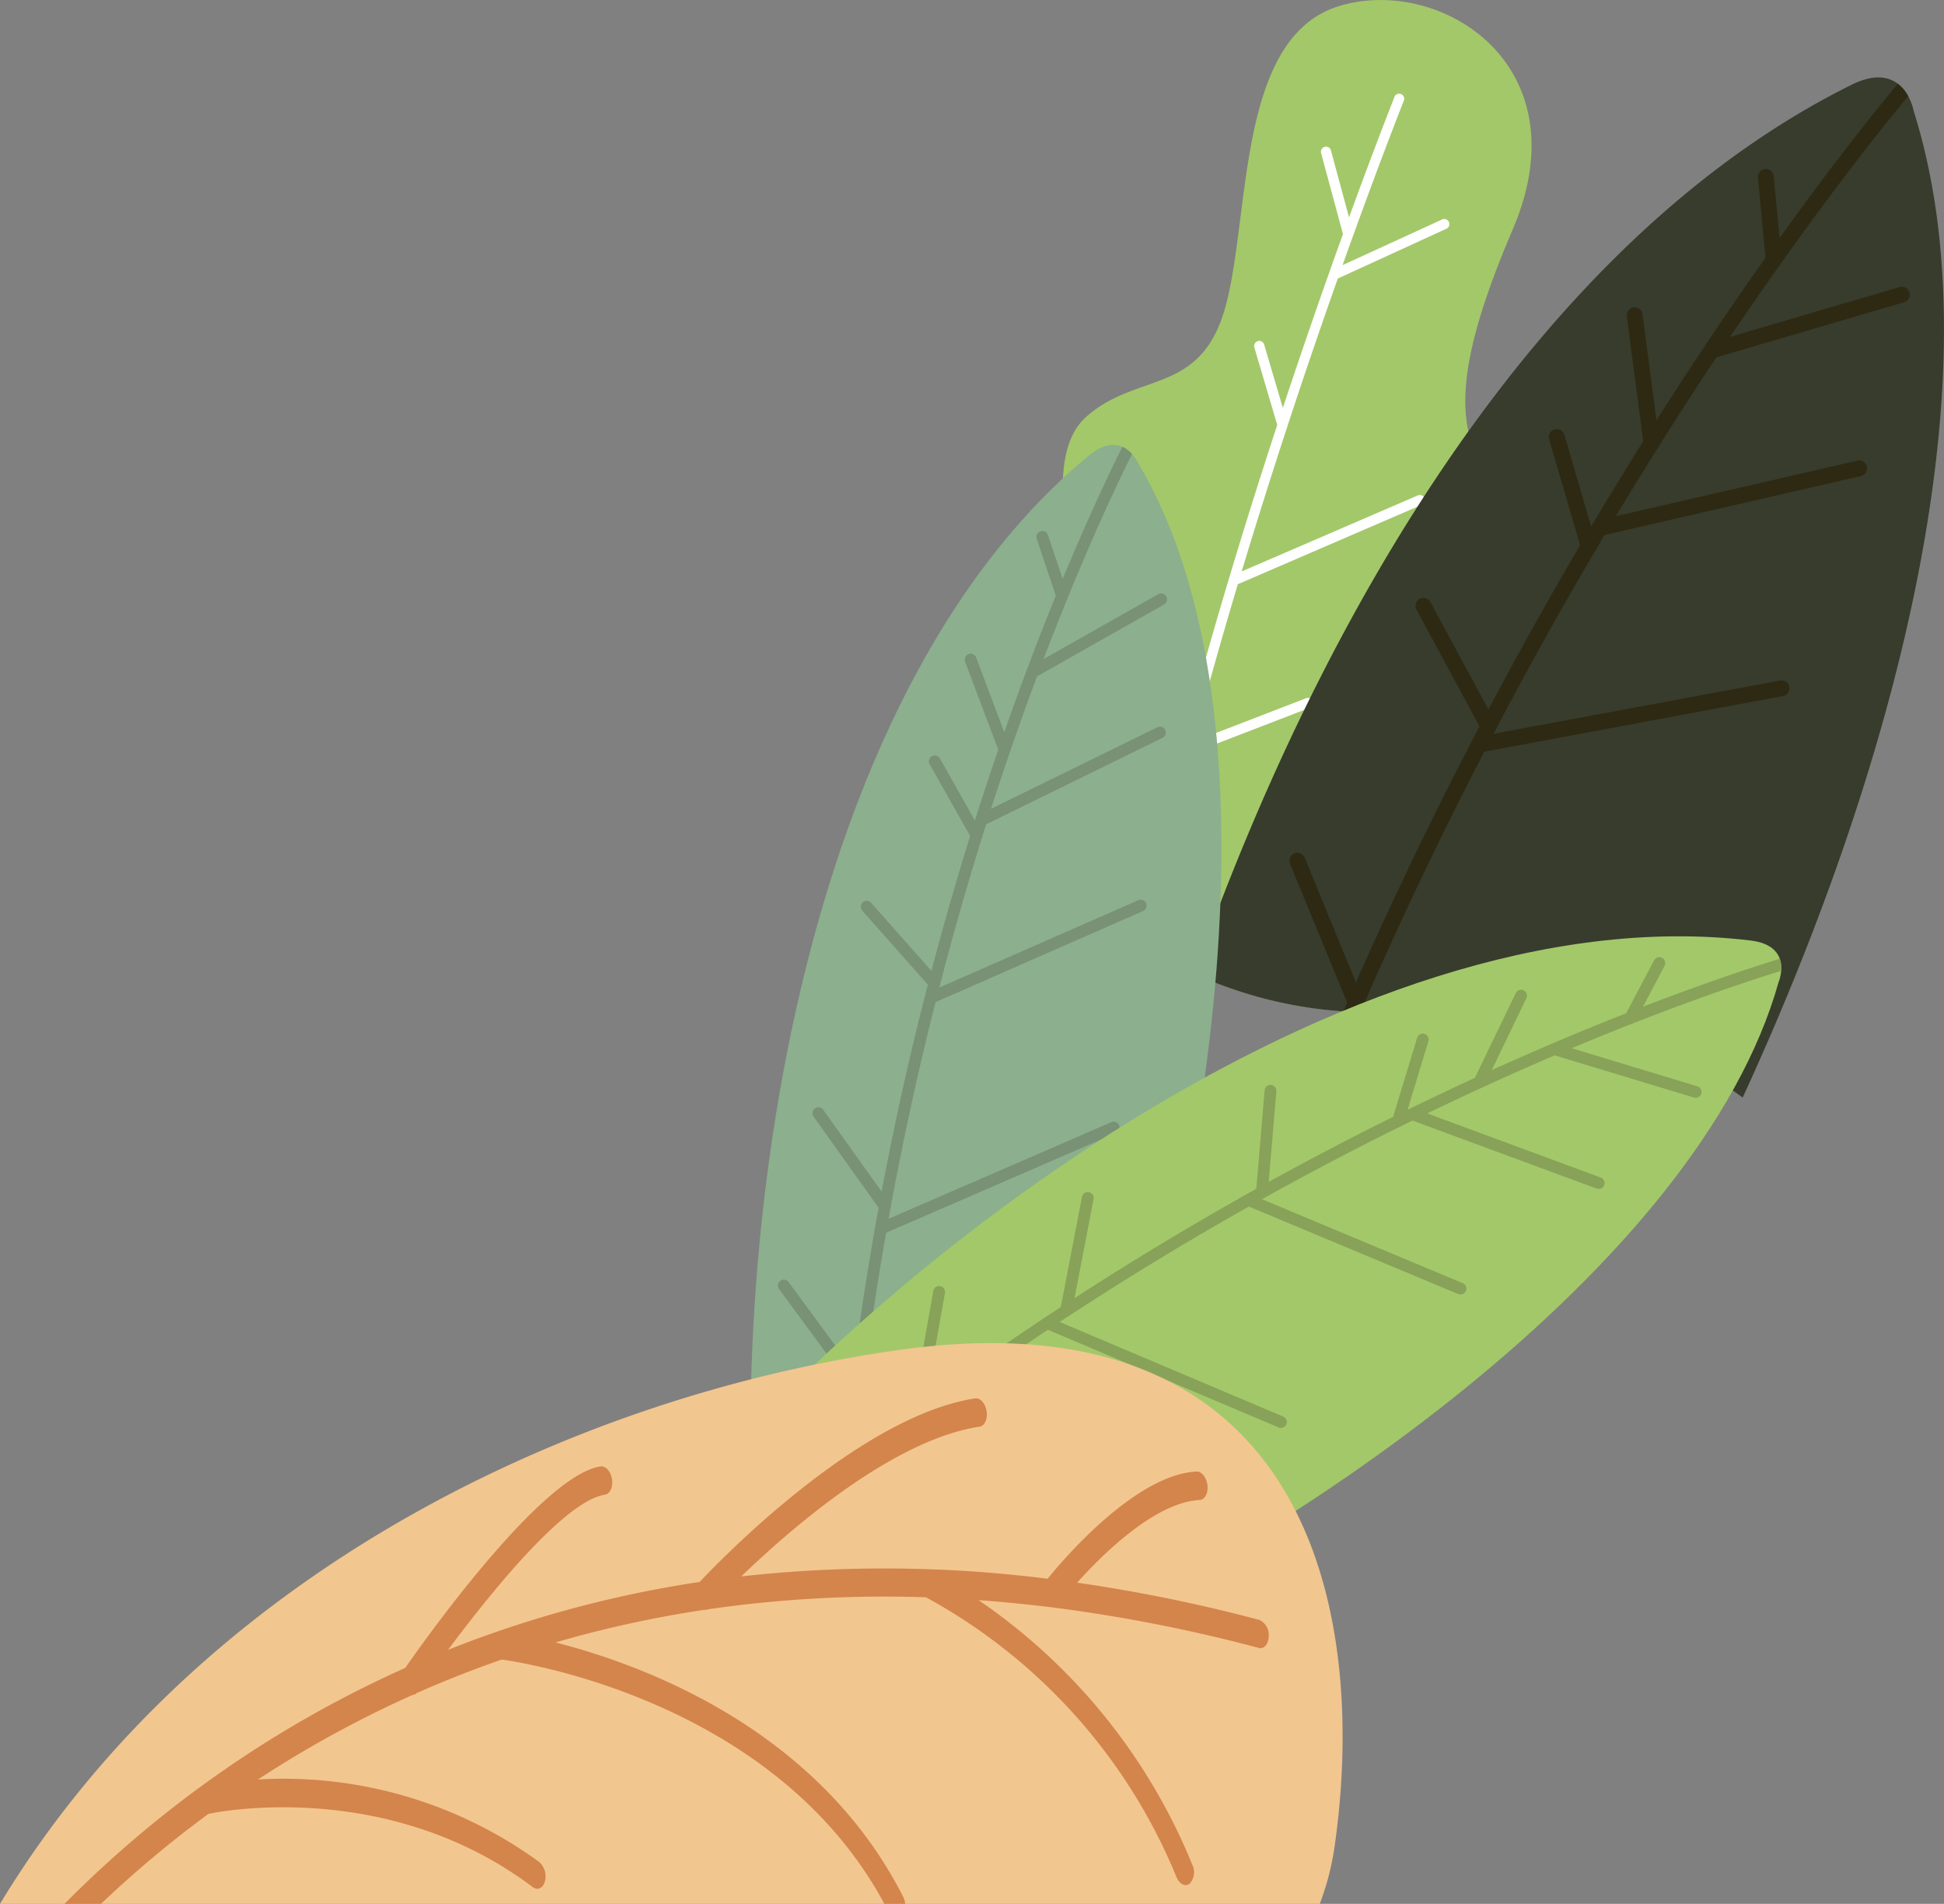
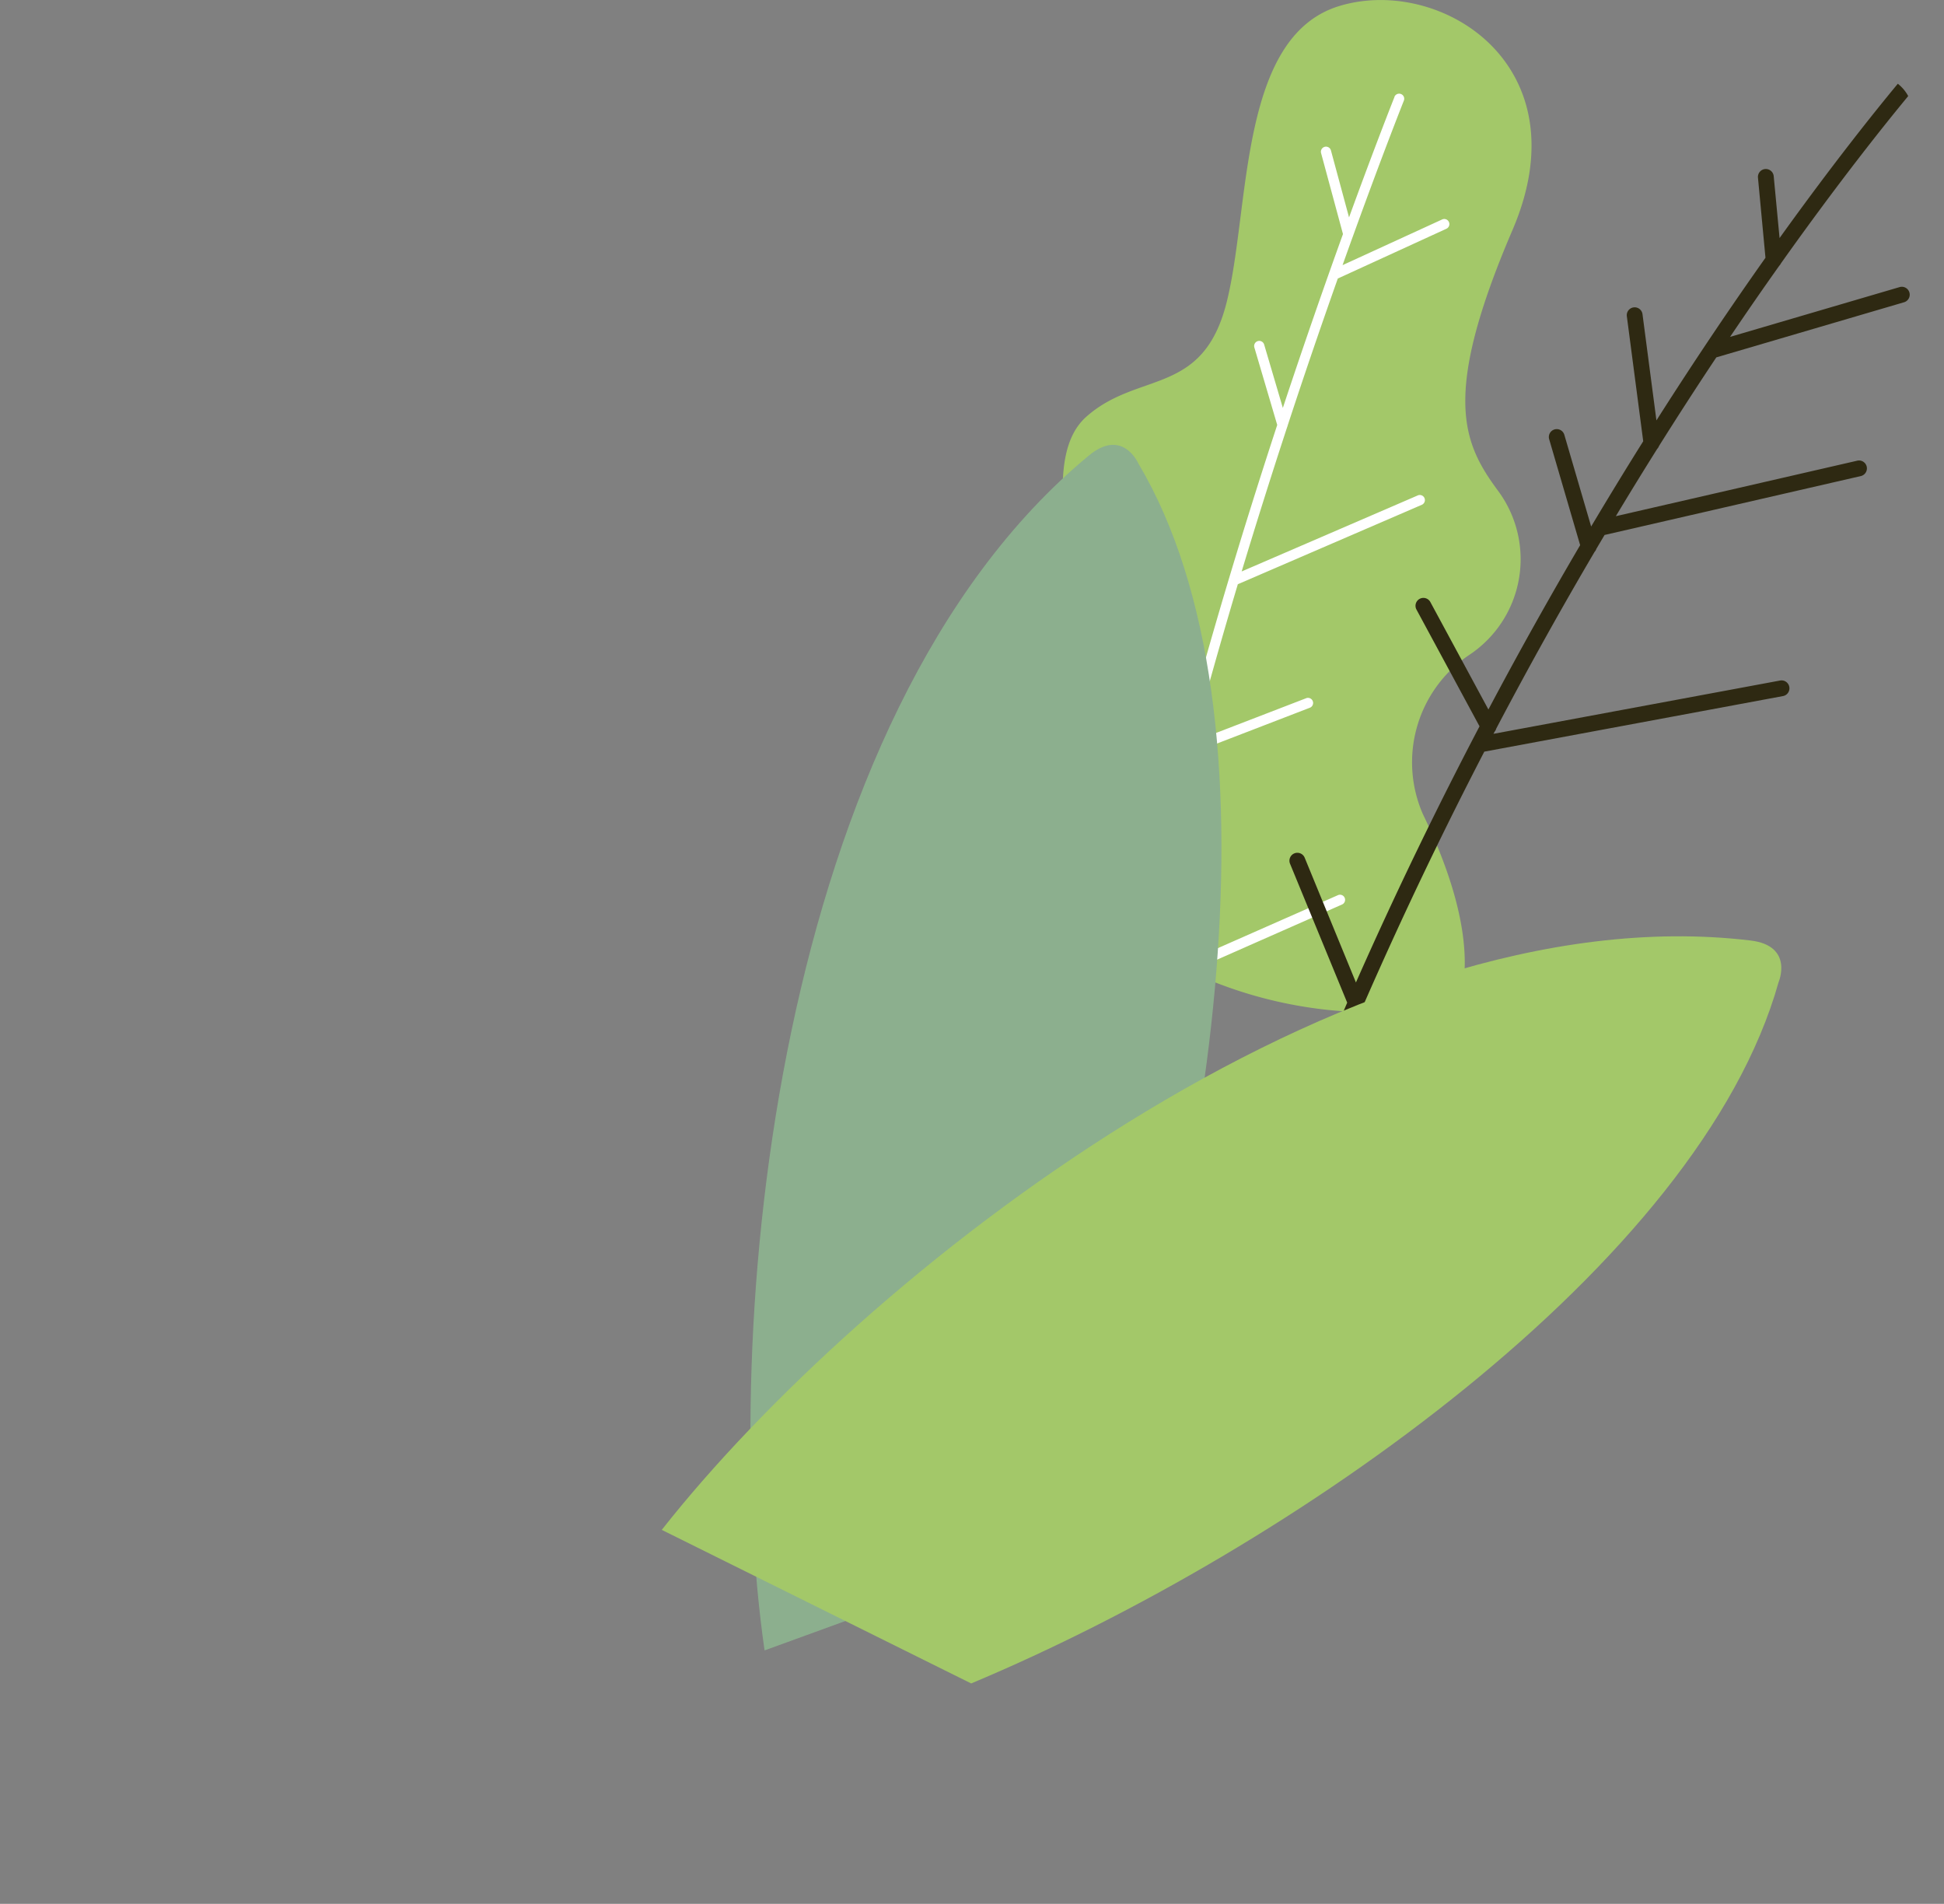
<svg xmlns="http://www.w3.org/2000/svg" id="Group_43884" data-name="Group 43884" width="155.582" height="152.335" viewBox="0 0 155.582 152.335">
  <rect x="0" y="0" width="155.582" height="152.335" fill="#808080" stroke="none" />
  <defs>
    <clipPath id="clip-path">
      <rect id="Rectangle_20574" data-name="Rectangle 20574" width="155.582" height="152.335" fill="none" />
    </clipPath>
  </defs>
  <g id="Group_43883" data-name="Group 43883" clip-path="url(#clip-path)">
    <path id="Path_585180" data-name="Path 585180" d="M90.623,62.5c2.625-3.922,6.808-5.156,7.145-9.026.515-5.9-3.569-16.44.592-20.13s9.32-1.6,11.225-9.133.938-21.243,8.994-23.721S138.161,5.138,132.47,18.4s-3.984,17.03-1.189,20.829a9.191,9.191,0,0,1-2.328,13.21A10.353,10.353,0,0,0,125.278,65.1c1.244,2.589,4.9,10.448,2.659,15.9h-6.662A34.777,34.777,0,0,1,90.623,62.5" transform="translate(-11.42 0)" fill="#a3c869" fill-rule="evenodd" />
    <path id="Path_585181" data-name="Path 585181" d="M123.78,8.832a.407.407,0,1,1,.757.3c-.015.04-1.644,4.122-4.054,10.788a.411.411,0,0,1-.032.087q-.4,1.1-.82,2.288L127.6,18.64a.409.409,0,0,1,.34.744l-8.69,3.982c-1.228,3.471-2.6,7.449-4.022,11.79a.45.45,0,0,1-.038.117c-1.188,3.622-2.416,7.493-3.634,11.531l14.095-6.084a.408.408,0,1,1,.322.75l-14.724,6.356c-.957,3.2-1.908,6.508-2.828,9.868a.45.45,0,0,1-.031.119q-.358,1.3-.705,2.615l9.05-3.488a.409.409,0,0,1,.295.762l-9.6,3.7c-1.142,4.346-2.22,8.765-3.183,13.168a.438.438,0,0,1-.021.1q-.237,1.085-.465,2.169c-.245-.154-.489-.311-.73-.47q.176-.834.357-1.668l-6.55-5.08a.408.408,0,0,1,.5-.645l6.244,4.842c1.195-5.412,2.56-10.838,4-16.124l-5.456-10.672a.408.408,0,0,1,.728-.371l5.048,9.877c2.108-7.633,4.366-14.942,6.5-21.446l-1.834-6.213a.409.409,0,0,1,.784-.232l1.5,5.083c1.758-5.309,3.415-10.039,4.812-13.911l-1.747-6.46a.409.409,0,1,1,.789-.212l1.443,5.337c2.181-5.987,3.623-9.6,3.638-9.639M106.448,78.358c.317.162.638.316.961.468l12.173-5.371a.408.408,0,1,0-.328-.747Z" transform="translate(-12.183 -1.08)" fill="#fff" fill-rule="evenodd" />
-     <path id="Path_585182" data-name="Path 585182" d="M166.935,9.756s-.745-4.177-4.971-2.078c-24.894,12.355-42.37,42.176-52.6,71.127a34.36,34.36,0,0,0,14.269,3.09h8.939a34.741,34.741,0,0,1,20.68,6.818c12.507-27.16,20.336-57.911,13.68-78.956" transform="translate(-13.783 -0.893)" fill="#373c2d" fill-rule="evenodd" />
    <path id="Path_585183" data-name="Path 585183" d="M166.766,7.668c-1.908,2.3-5.246,6.476-9.463,12.345l-.468-4.944a.633.633,0,1,0-1.26.122l.6,6.4c-2.644,3.733-5.594,8.083-8.727,13.013l-1.115-8.5a.632.632,0,1,0-1.253.168l1.311,10q-2.041,3.254-4.167,6.822l-2.146-7.336a.632.632,0,0,0-1.215.35l2.48,8.477c-2.407,4.1-4.87,8.485-7.342,13.151l-4.638-8.583a.632.632,0,1,0-1.112.6l5.039,9.329c-3.325,6.343-6.661,13.187-9.891,20.494L119.3,69.6a.634.634,0,1,0-1.174.479L122.7,81.192l-.3.7c.447.031.9.05,1.348.063l.158-.363a.647.647,0,0,0,.114-.259c3.148-7.2,6.4-13.95,9.653-20.225L157.6,56.657a.633.633,0,0,0-.236-1.243l-22.957,4.268.09-.171a.651.651,0,0,0,.133-.253c2.649-5.036,5.29-9.753,7.867-14.133a.629.629,0,0,0,.142-.241l.659-1.113,20.528-4.718a.632.632,0,0,0-.283-1.231L144.2,42.268q1.679-2.792,3.309-5.385a.64.64,0,0,0,.146-.232q2.365-3.761,4.587-7.09l15.023-4.41a.632.632,0,1,0-.356-1.213l-13.568,3.983q2.061-3.052,3.94-5.694a.641.641,0,0,0,.129-.184c4.525-6.371,8.131-10.9,10.188-13.389a3.156,3.156,0,0,0-.829-.986m-32.836,74.3c-.086,0-.17,0-.256,0h-6.82L149.1,77.936a.632.632,0,1,1,.23,1.244Z" transform="translate(-14.881 -0.966)" fill="#2e2912" fill-rule="evenodd" />
    <path id="Path_585184" data-name="Path 585184" d="M99.777,42.24s-1.252-2.907-3.964-.666C70.6,62.406,66.178,111.667,69.85,137.187l25.978-9.45c9.935-26.024,15.906-65.375,3.949-85.5" transform="translate(-8.66 -5.132)" fill="#8caf8e" fill-rule="evenodd" />
-     <path id="Path_585185" data-name="Path 585185" d="M98.8,40.907c-1,2-2.71,5.594-4.776,10.574L92.849,47.97a.473.473,0,0,0-.9.3l1.527,4.543c-1.286,3.16-2.689,6.822-4.127,10.934L87.1,57.769a.472.472,0,1,0-.883.336l2.653,7.042Q87.939,67.856,87,70.81L84.2,65.845a.471.471,0,1,0-.822.461l3.242,5.736c-1.052,3.383-2.1,6.989-3.1,10.8l-4.827-5.447a.471.471,0,1,0-.705.626l5.247,5.919c-1.339,5.172-2.6,10.709-3.7,16.565l-4.674-6.553a.472.472,0,0,0-.771.546l5.205,7.3c-.766,4.174-1.452,8.506-2.029,12.98l-5.178-7.04a.471.471,0,0,0-.759.558l5.766,7.842c-.513,4.159-.934,8.437-1.24,12.824l-3.81-4a.472.472,0,1,0-.683.651l4.408,4.629q-.161,2.491-.27,5.03l.957-.349.016-.339,9.475-4.933a.471.471,0,1,0-.434-.836l-8.988,4.679q.085-1.673.192-3.325a.537.537,0,0,0,.01-.144q.393-6.032,1.065-11.787l12.468-5.4a.472.472,0,0,0-.376-.867l-11.966,5.183q.062-.5.121-.995a.47.47,0,0,0,.023-.175q.784-6.287,1.832-12.194l18.4-7.98a.472.472,0,0,0-.378-.865l-17.827,7.732c.049-.267.1-.531.145-.8a.477.477,0,0,0,.038-.209c1.064-5.76,2.278-11.218,3.575-16.329l16.628-7.3a.472.472,0,0,0-.381-.863l-15.949,7,.036-.139a.491.491,0,0,0,.053-.205c1.068-4.109,2.185-7.984,3.312-11.6a.471.471,0,0,0,.062-.2q.146-.461.29-.921L102,64.2a.471.471,0,1,0-.415-.845L88.291,69.872q.743-2.314,1.488-4.474a.5.5,0,0,0,.066-.192q1.078-3.135,2.126-5.929l10.163-5.755a.472.472,0,0,0-.466-.822l-9.178,5.2q.978-2.568,1.894-4.806a.446.446,0,0,0,.064-.155c2.2-5.4,4.053-9.3,5.124-11.456a2.355,2.355,0,0,0-.769-.575" transform="translate(-8.976 -5.155)" fill="#799175" fill-rule="evenodd" />
    <path id="Path_585186" data-name="Path 585186" d="M149.984,89.382s1.242-2.91-2.253-3.328c-32.474-3.885-71.188,26.9-87.131,47.158L85.362,145.5c25.693-10.76,58.3-33.581,64.621-56.12" transform="translate(-7.637 -10.802)" fill="#a3c869" fill-rule="evenodd" />
-     <path id="Path_585187" data-name="Path 585187" d="M150.808,87.756c-2.131.657-5.919,1.9-10.948,3.837l1.727-3.277a.472.472,0,1,0-.836-.439l-2.237,4.239c-3.175,1.249-6.793,2.759-10.762,4.554l2.776-5.758a.472.472,0,0,0-.852-.407l-3.269,6.778q-2.6,1.2-5.388,2.556l1.658-5.455a.472.472,0,1,0-.9-.278l-1.915,6.3c-3.176,1.571-6.506,3.3-9.957,5.206l.614-7.251a.471.471,0,1,0-.94-.08l-.666,7.882c-4.667,2.6-9.545,5.507-14.547,8.747l1.519-7.906a.472.472,0,1,0-.926-.18l-1.693,8.8c-3.55,2.325-7.16,4.816-10.8,7.485l1.526-8.605a.472.472,0,1,0-.929-.166l-1.7,9.585q-5.05,3.745-10.141,7.948l.267-5.516a.472.472,0,0,0-.943-.046l-.309,6.384q-1.917,1.6-3.828,3.275l.912.453.256-.223,10.108,3.457a.472.472,0,0,0,.305-.893L68.4,135.489q1.27-1.092,2.54-2.155a.482.482,0,0,0,.11-.092q4.638-3.874,9.269-7.36l12.511,5.3a.472.472,0,1,0,.369-.87L81.2,125.227l.8-.6a.47.47,0,0,0,.141-.1q5.092-3.769,10.091-7.085l18.474,7.818a.471.471,0,1,0,.364-.87l-17.893-7.574.675-.444a.448.448,0,0,0,.177-.114c4.906-3.2,9.694-6.089,14.289-8.675l16.755,7a.471.471,0,1,0,.36-.871l-16.07-6.718.126-.07a.469.469,0,0,0,.186-.1c3.712-2.061,7.286-3.925,10.684-5.606a.449.449,0,0,0,.187-.093l.867-.425,14.738,5.444a.471.471,0,1,0,.326-.884l-13.888-5.131q2.188-1.055,4.265-2.008a.491.491,0,0,0,.185-.086c2.009-.92,3.934-1.77,5.76-2.55l11.177,3.388a.472.472,0,0,0,.274-.9l-10.094-3.059q2.533-1.063,4.786-1.944a.471.471,0,0,0,.156-.061c5.427-2.127,9.526-3.48,11.828-4.192a2.344,2.344,0,0,0-.114-.954" transform="translate(-8.369 -11.042)" fill="#88a259" fill-rule="evenodd" />
-     <path id="Path_585188" data-name="Path 585188" d="M105.623,167.831a21.637,21.637,0,0,0,1.239-4.958c2.613-19.032-2.5-43.959-34.987-39.352C45.922,127.2,16.058,141.291,0,167.831Z" transform="translate(0 -15.496)" fill="#f2c68f" fill-rule="evenodd" />
-     <path id="Path_585189" data-name="Path 585189" d="M8.828,168.467a88.119,88.119,0,0,1,8.6-7.2c.872-.184,14.377-2.854,25.951,5.859.394.295.833.086.978-.468a1.553,1.553,0,0,0-.452-1.536,34.758,34.758,0,0,0-22.515-6.606,88.861,88.861,0,0,1,12.375-6.766.524.524,0,0,0,.332-.149c2.162-.957,4.429-1.856,6.8-2.68,1.054.14,21.767,3.071,30.623,19.545h1.668a1.663,1.663,0,0,0-.167-.574c-6.8-13.378-20.7-18.524-27.82-20.342a90.807,90.807,0,0,1,11.932-2.611.493.493,0,0,0,.278-.041,98.274,98.274,0,0,1,17.443-.958A44.865,44.865,0,0,1,94.889,166.3c.225.571.695.824,1.051.566a1.345,1.345,0,0,0,.238-1.5,47.1,47.1,0,0,0-17.12-21.2q2.888.207,5.882.579l.046.006a125.607,125.607,0,0,1,16.5,3.239c.421.112.776-.3.794-.917a1.316,1.316,0,0,0-.732-1.321,127.516,127.516,0,0,0-14.6-2.983c2.158-2.4,6.289-6.432,9.81-6.617.415-.021.694-.548.621-1.176s-.468-1.12-.883-1.1c-4.931.259-10.751,7.147-11.91,8.578a103.916,103.916,0,0,0-24.516-.187c4-3.858,12.147-10.933,19.071-11.981.409-.061.662-.617.564-1.241s-.51-1.082-.919-1.021c-9.354,1.418-20.691,13.24-22.049,14.687a90.863,90.863,0,0,0-20.131,5.43c3.333-4.477,9.312-11.921,12.552-12.412.409-.061.662-.616.564-1.242s-.51-1.08-.919-1.019c-4.816.73-14.479,14.467-15.628,16.121a90.19,90.19,0,0,0-27.268,18.88Z" transform="translate(-0.744 -16.133)" fill="#d4854c" fill-rule="evenodd" />
  </g>
</svg>